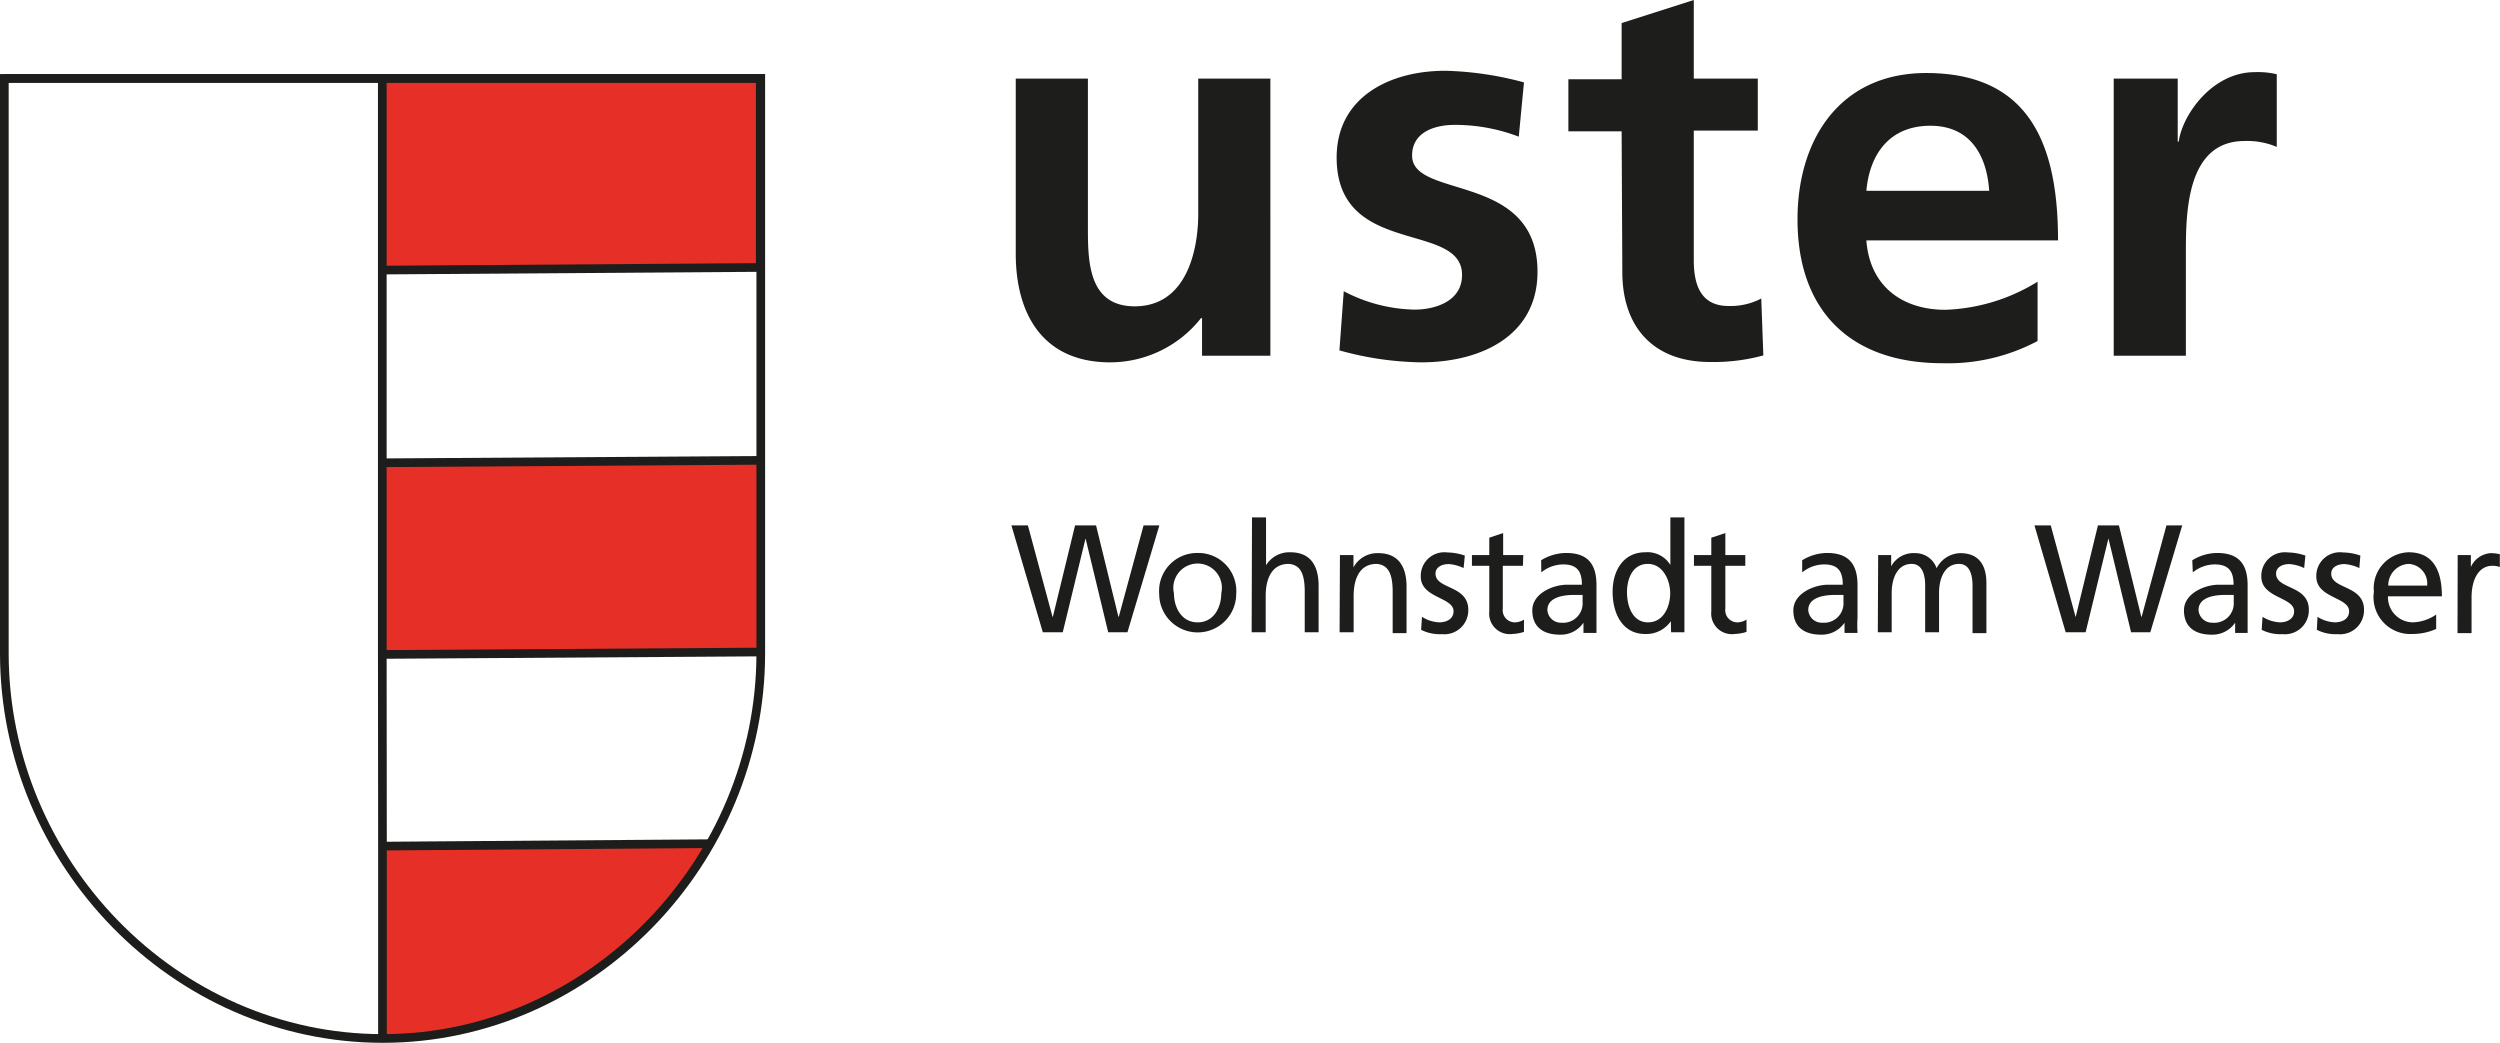
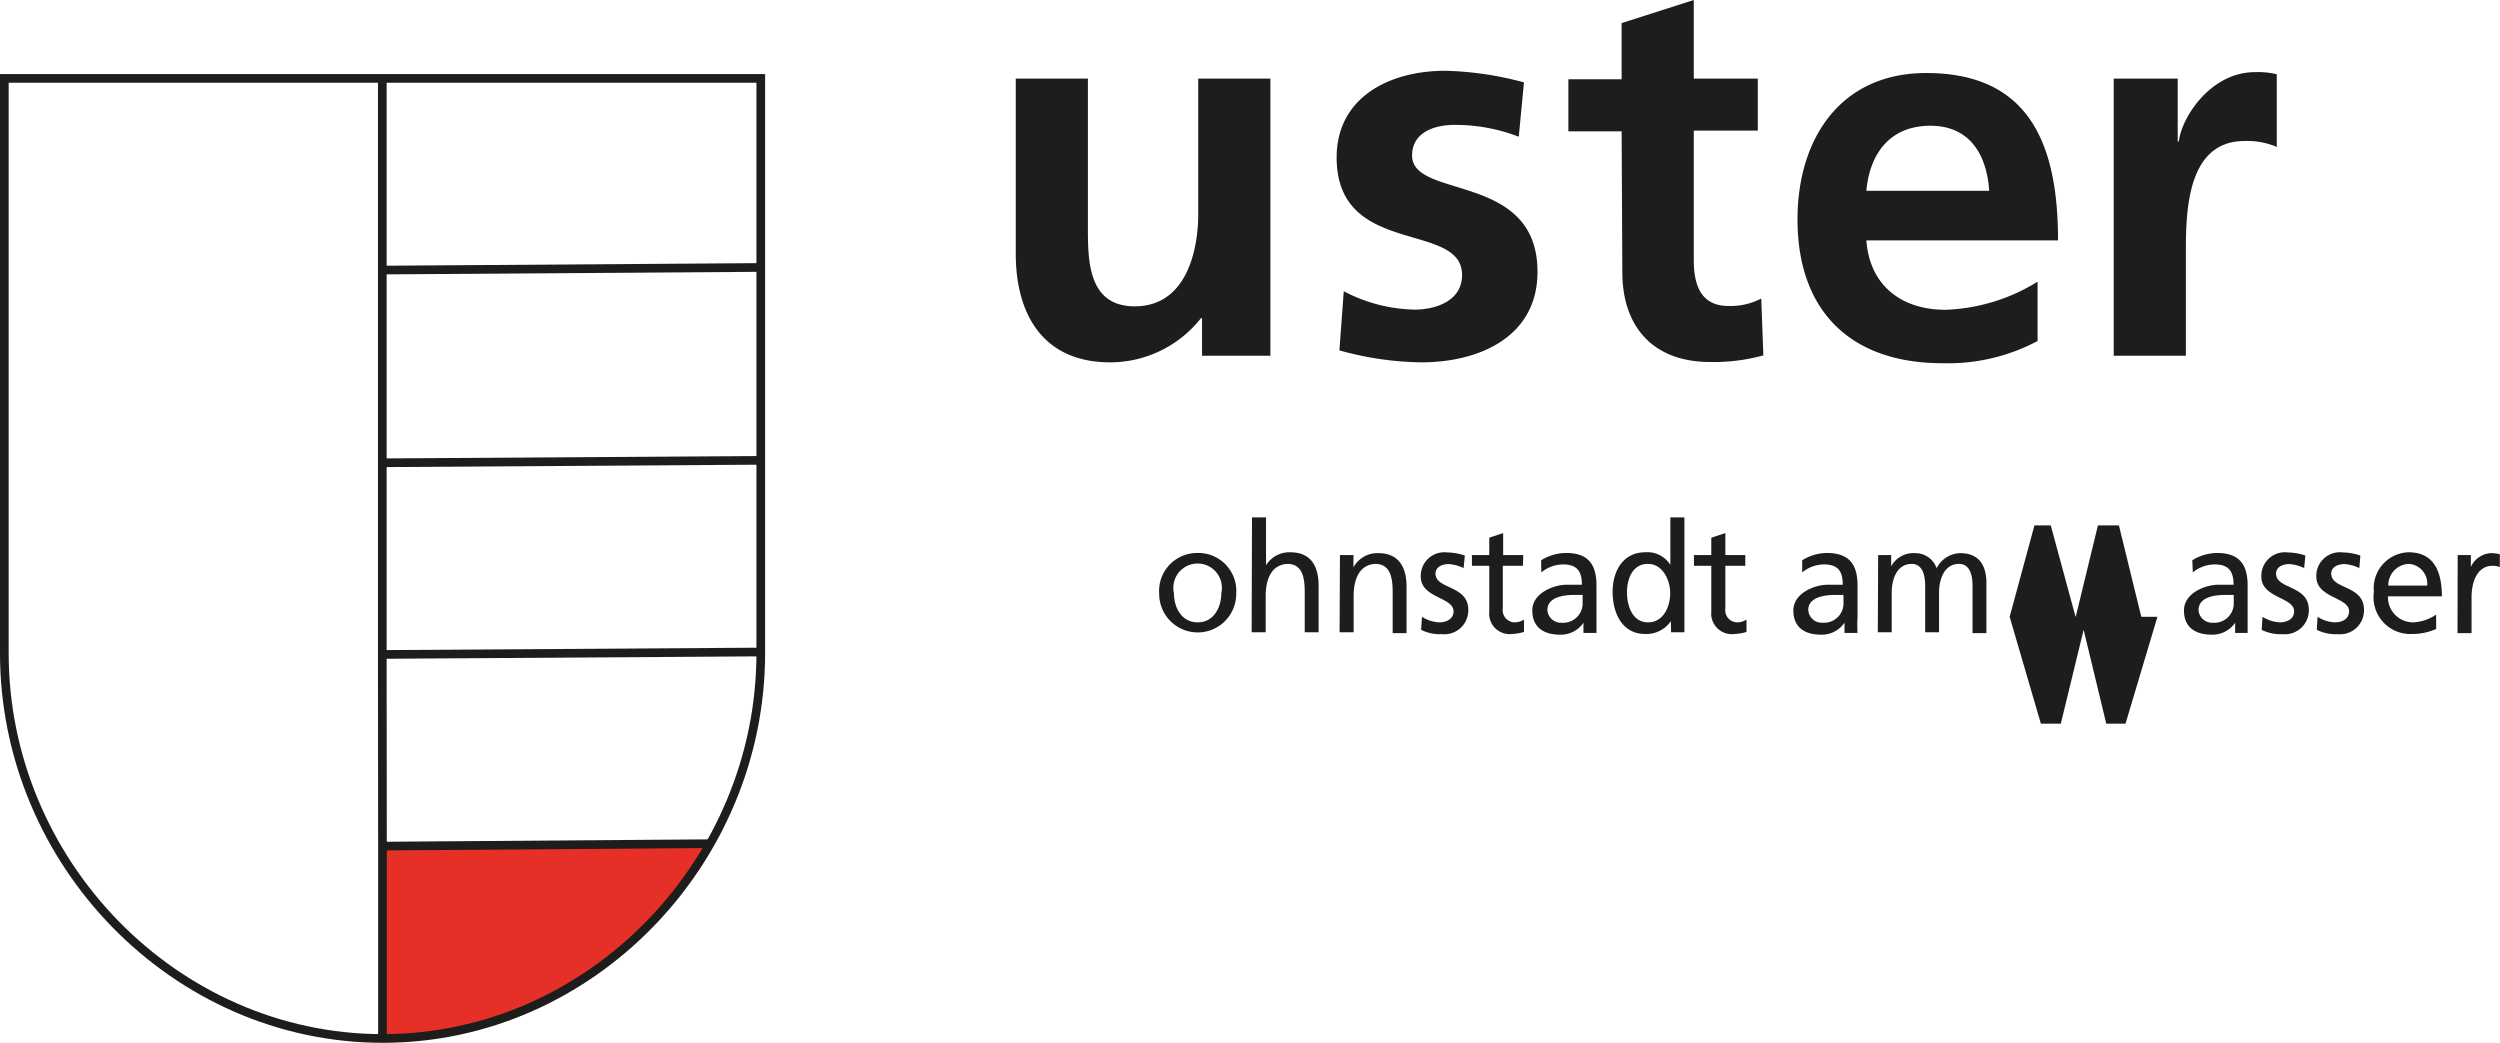
<svg xmlns="http://www.w3.org/2000/svg" data-name="Ebene 1" viewBox="0 0 144.13 60.12">
  <g data-name="Gruppe Rot">
    <path d="m22.17 48.89 18.88-.25a23.08 23.08 0 0 1-7.64 7.85 20.44 20.44 0 0 1-11.23 3.38Z" transform="translate(-.14)" style="fill:#e63027" />
-     <path style="fill:#e63027" d="M22.04 4.52h21.79v10.91H22.04zm21.79 32.97-21.79.17V26.61h21.79v10.88z" />
  </g>
  <g data-name="Gruppe Rahmen">
-     <path style="fill:none;stroke:#1d1d1b;stroke-miterlimit:500;stroke-width:.5px" d="M43.83 15.42V4.52H.25" />
    <path d="M44 37.66c0 12-9.78 22.21-21.79 22.21S.39 49.7.39 37.66V4.52H44Z" transform="translate(-.14)" style="fill:none;stroke:#1d1d1b;stroke-miterlimit:500;stroke-width:.5px" />
    <path style="fill:none;stroke:#1d1d1b;stroke-miterlimit:500;stroke-width:.5px" d="M22.04 4.53v33.13l.01 11.05v11.16m-.01-44.3 21.76-.15M22.04 26.68l21.76-.14M22.04 37.73l21.76-.14M22.04 48.78l18.88-.14" />
  </g>
  <g data-name="Gruppe Schrift">
    <path d="M73.38 20.51h-3.94v-2.17h-.06a6.67 6.67 0 0 1-5.24 2.55c-3.79 0-5.44-2.67-5.44-6.27V4.53h4.16v8.54c0 1.95 0 4.59 2.7 4.59 3 0 3.66-3.26 3.66-5.31V4.53h4.16ZM87.7 7.88A10.26 10.26 0 0 0 84 7.2c-1.12 0-2.45.4-2.45 1.77 0 2.54 7.23.93 7.23 6.7 0 3.73-3.32 5.22-6.71 5.22a18.31 18.31 0 0 1-4.71-.69l.25-3.41a9.11 9.11 0 0 0 4.09 1.06c1.06 0 2.73-.41 2.73-2 0-3.13-7.23-1-7.23-6.77 0-3.44 3-5 6.27-5a19 19 0 0 1 4.53.67Zm5.93-.31h-3.07v-3h3.07V1.33L97.79 0v4.53h3.69v3h-3.69V15c0 1.37.37 2.64 2 2.64a3.8 3.8 0 0 0 1.89-.43l.12 3.28a10.85 10.85 0 0 1-3.07.38c-3.26 0-5.06-2-5.06-5.19ZM114.82 11c-.13-2-1.06-3.75-3.39-3.75s-3.5 1.61-3.69 3.75Zm2.79 8.66a11 11 0 0 1-5.49 1.28c-5.28 0-8.35-3-8.35-8.29 0-4.62 2.45-8.44 7.42-8.44 5.92 0 7.6 4.06 7.6 9.65h-11.05c.19 2.58 2 4 4.56 4a10.77 10.77 0 0 0 5.31-1.62ZM122 4.53h3.69v3.63h.06c.19-1.49 1.9-4 4.38-4a4.67 4.67 0 0 1 1.27.12v4.19a4.34 4.34 0 0 0-1.86-.34c-3.38 0-3.38 4.22-3.38 6.52v5.86H122Z" transform="translate(-.14)" style="fill:#1d1d1b" />
-     <path style="fill:#1d1d1b" d="M58.31 30.29h.95l1.42 5.27h.02l1.28-5.27h1.21l1.29 5.27h.02l1.43-5.27h.91L65 36.45h-1.11l-1.3-5.39h-.01l-1.31 5.39h-1.15l-1.81-6.16z" />
    <path d="M69.19 35.88c.94 0 1.36-.88 1.36-1.68a1.4 1.4 0 1 0-2.73 0c0 .8.42 1.68 1.37 1.68m0-4a2.19 2.19 0 0 1 2.22 2.36 2.22 2.22 0 1 1-4.44 0 2.19 2.19 0 0 1 2.22-2.36m3.13-2.05h.81v2.76a1.57 1.57 0 0 1 1.4-.75c1.13 0 1.63.73 1.63 1.93v2.68h-.8v-2.33c0-1-.22-1.56-.93-1.61-.91 0-1.32.76-1.32 1.85v2.09h-.81ZM77.39 32h.78v.71a1.56 1.56 0 0 1 1.43-.82c1.12 0 1.63.73 1.63 1.93v2.68h-.8v-2.38c0-1-.23-1.56-.93-1.61-.91 0-1.32.76-1.32 1.85v2.09h-.81Zm4.73 3.56a2 2 0 0 0 1 .32c.36 0 .82-.16.82-.64 0-.82-1.89-.75-1.89-2a1.36 1.36 0 0 1 1.54-1.39 3.23 3.23 0 0 1 1 .18l-.07.72a2.4 2.4 0 0 0-.85-.23c-.41 0-.77.18-.77.55 0 .92 1.89.65 1.89 2.09a1.38 1.38 0 0 1-1.52 1.4 2.38 2.38 0 0 1-1.2-.25Zm5.82-2.94h-1.16v2.46a.7.7 0 0 0 .68.8 1 1 0 0 0 .54-.16v.71a2.51 2.51 0 0 1-.68.12 1.18 1.18 0 0 1-1.32-1.3v-2.63h-1V32h1v-1l.8-.27V32h1.16Zm3.44 1.68h-.52c-.43 0-1.51.07-1.51.87a.78.78 0 0 0 .81.73 1.12 1.12 0 0 0 1.22-1.18Zm-2.39-2a2.77 2.77 0 0 1 1.44-.42c1.25 0 1.75.64 1.75 1.86v2.75h-.75v-.59a1.57 1.57 0 0 1-1.35.69c-.94 0-1.6-.42-1.6-1.4s1.2-1.48 2-1.48h.86c0-.77-.28-1.17-1.08-1.17A2 2 0 0 0 89 33Zm6.16 3.58c.91 0 1.28-.93 1.28-1.68s-.42-1.69-1.29-1.69-1.21.85-1.2 1.67.35 1.7 1.21 1.7m1.32-.07a1.72 1.72 0 0 1-1.49.74c-1.32 0-1.87-1.21-1.87-2.43s.62-2.28 1.88-2.28a1.55 1.55 0 0 1 1.45.73v-2.74h.81v6.62h-.77Zm4.29-3.19h-1.15v2.46a.7.7 0 0 0 .68.8 1 1 0 0 0 .54-.16v.71a2.51 2.51 0 0 1-.68.12 1.19 1.19 0 0 1-1.35-1.3v-2.63h-1V32h1v-1l.81-.27V32h1.15Zm5.66 1.68h-.51c-.44 0-1.52.07-1.52.87a.78.78 0 0 0 .82.73 1.12 1.12 0 0 0 1.21-1.18Zm-2.38-2a2.76 2.76 0 0 1 1.43-.42c1.25 0 1.76.64 1.76 1.86v1.86a7.25 7.25 0 0 0 0 .89h-.75v-.59a1.58 1.58 0 0 1-1.35.69c-.94 0-1.6-.42-1.6-1.4s1.2-1.48 2-1.48h.85c0-.77-.27-1.17-1.08-1.17a2 2 0 0 0-1.26.46Zm4.38-.3h.75v.65a1.46 1.46 0 0 1 1.38-.76 1.29 1.29 0 0 1 1.24.87 1.57 1.57 0 0 1 1.36-.87c1.11 0 1.51.74 1.51 1.72v2.89h-.8v-2.74c0-.55-.13-1.25-.78-1.25-.82 0-1.15.83-1.15 1.67v2.27h-.8v-2.69c0-.55-.13-1.25-.78-1.25-.82 0-1.15.83-1.15 1.67v2.27h-.8Z" transform="translate(-.14)" style="fill:#1d1d1b" />
-     <path style="fill:#1d1d1b" d="M117.29 30.29h.94l1.43 5.27h.01l1.28-5.27h1.21l1.29 5.27h.02l1.43-5.27h.91l-1.84 6.16h-1.11l-1.3-5.39h-.01l-1.31 5.39h-1.15l-1.8-6.16z" />
+     <path style="fill:#1d1d1b" d="M117.29 30.29h.94l1.43 5.27h.01l1.28-5.27h1.21l1.29 5.27h.02h.91l-1.84 6.16h-1.11l-1.3-5.39h-.01l-1.31 5.39h-1.15l-1.8-6.16z" />
    <path d="M128.92 34.3h-.52c-.44 0-1.51.07-1.51.87a.78.78 0 0 0 .81.73 1.12 1.12 0 0 0 1.22-1.18Zm-2.39-2a2.76 2.76 0 0 1 1.43-.42c1.25 0 1.76.64 1.76 1.86v2.75H129v-.59a1.58 1.58 0 0 1-1.35.69c-.94 0-1.6-.42-1.6-1.4s1.2-1.48 2-1.48h.86c0-.77-.28-1.17-1.08-1.17a2 2 0 0 0-1.27.46Zm4.05 3.26a2.06 2.06 0 0 0 1 .32c.36 0 .82-.16.82-.64 0-.82-1.89-.75-1.89-2a1.36 1.36 0 0 1 1.54-1.39 3.23 3.23 0 0 1 1 .18l-.07.72a2.4 2.4 0 0 0-.85-.23c-.41 0-.77.18-.77.55 0 .92 1.89.65 1.89 2.09a1.38 1.38 0 0 1-1.52 1.4 2.38 2.38 0 0 1-1.2-.25Zm3.17 0a2 2 0 0 0 1 .32c.37 0 .82-.16.82-.64 0-.82-1.89-.75-1.89-2a1.36 1.36 0 0 1 1.54-1.39 3.12 3.12 0 0 1 1 .18l-.06.72a2.4 2.4 0 0 0-.85-.23c-.41 0-.77.18-.77.55 0 .92 1.89.65 1.89 2.09a1.38 1.38 0 0 1-1.52 1.4 2.38 2.38 0 0 1-1.2-.25Zm6.32-1.8a1.13 1.13 0 0 0-1.07-1.25 1.23 1.23 0 0 0-1.17 1.25Zm.52 2.5a3.35 3.35 0 0 1-1.38.29 2.12 2.12 0 0 1-2.21-2.43 2.07 2.07 0 0 1 2-2.28c1.45 0 1.92 1.1 1.92 2.54h-3.11a1.45 1.45 0 0 0 1.44 1.5 2.51 2.51 0 0 0 1.34-.45Zm1.24-4.26h.76v.69a1.35 1.35 0 0 1 1.14-.8 2.5 2.5 0 0 1 .53.06v.74a1.16 1.16 0 0 0-.44-.07c-.72 0-1.19.7-1.19 1.83v2.05h-.81Z" transform="translate(-.14)" style="fill:#1d1d1b" />
  </g>
</svg>